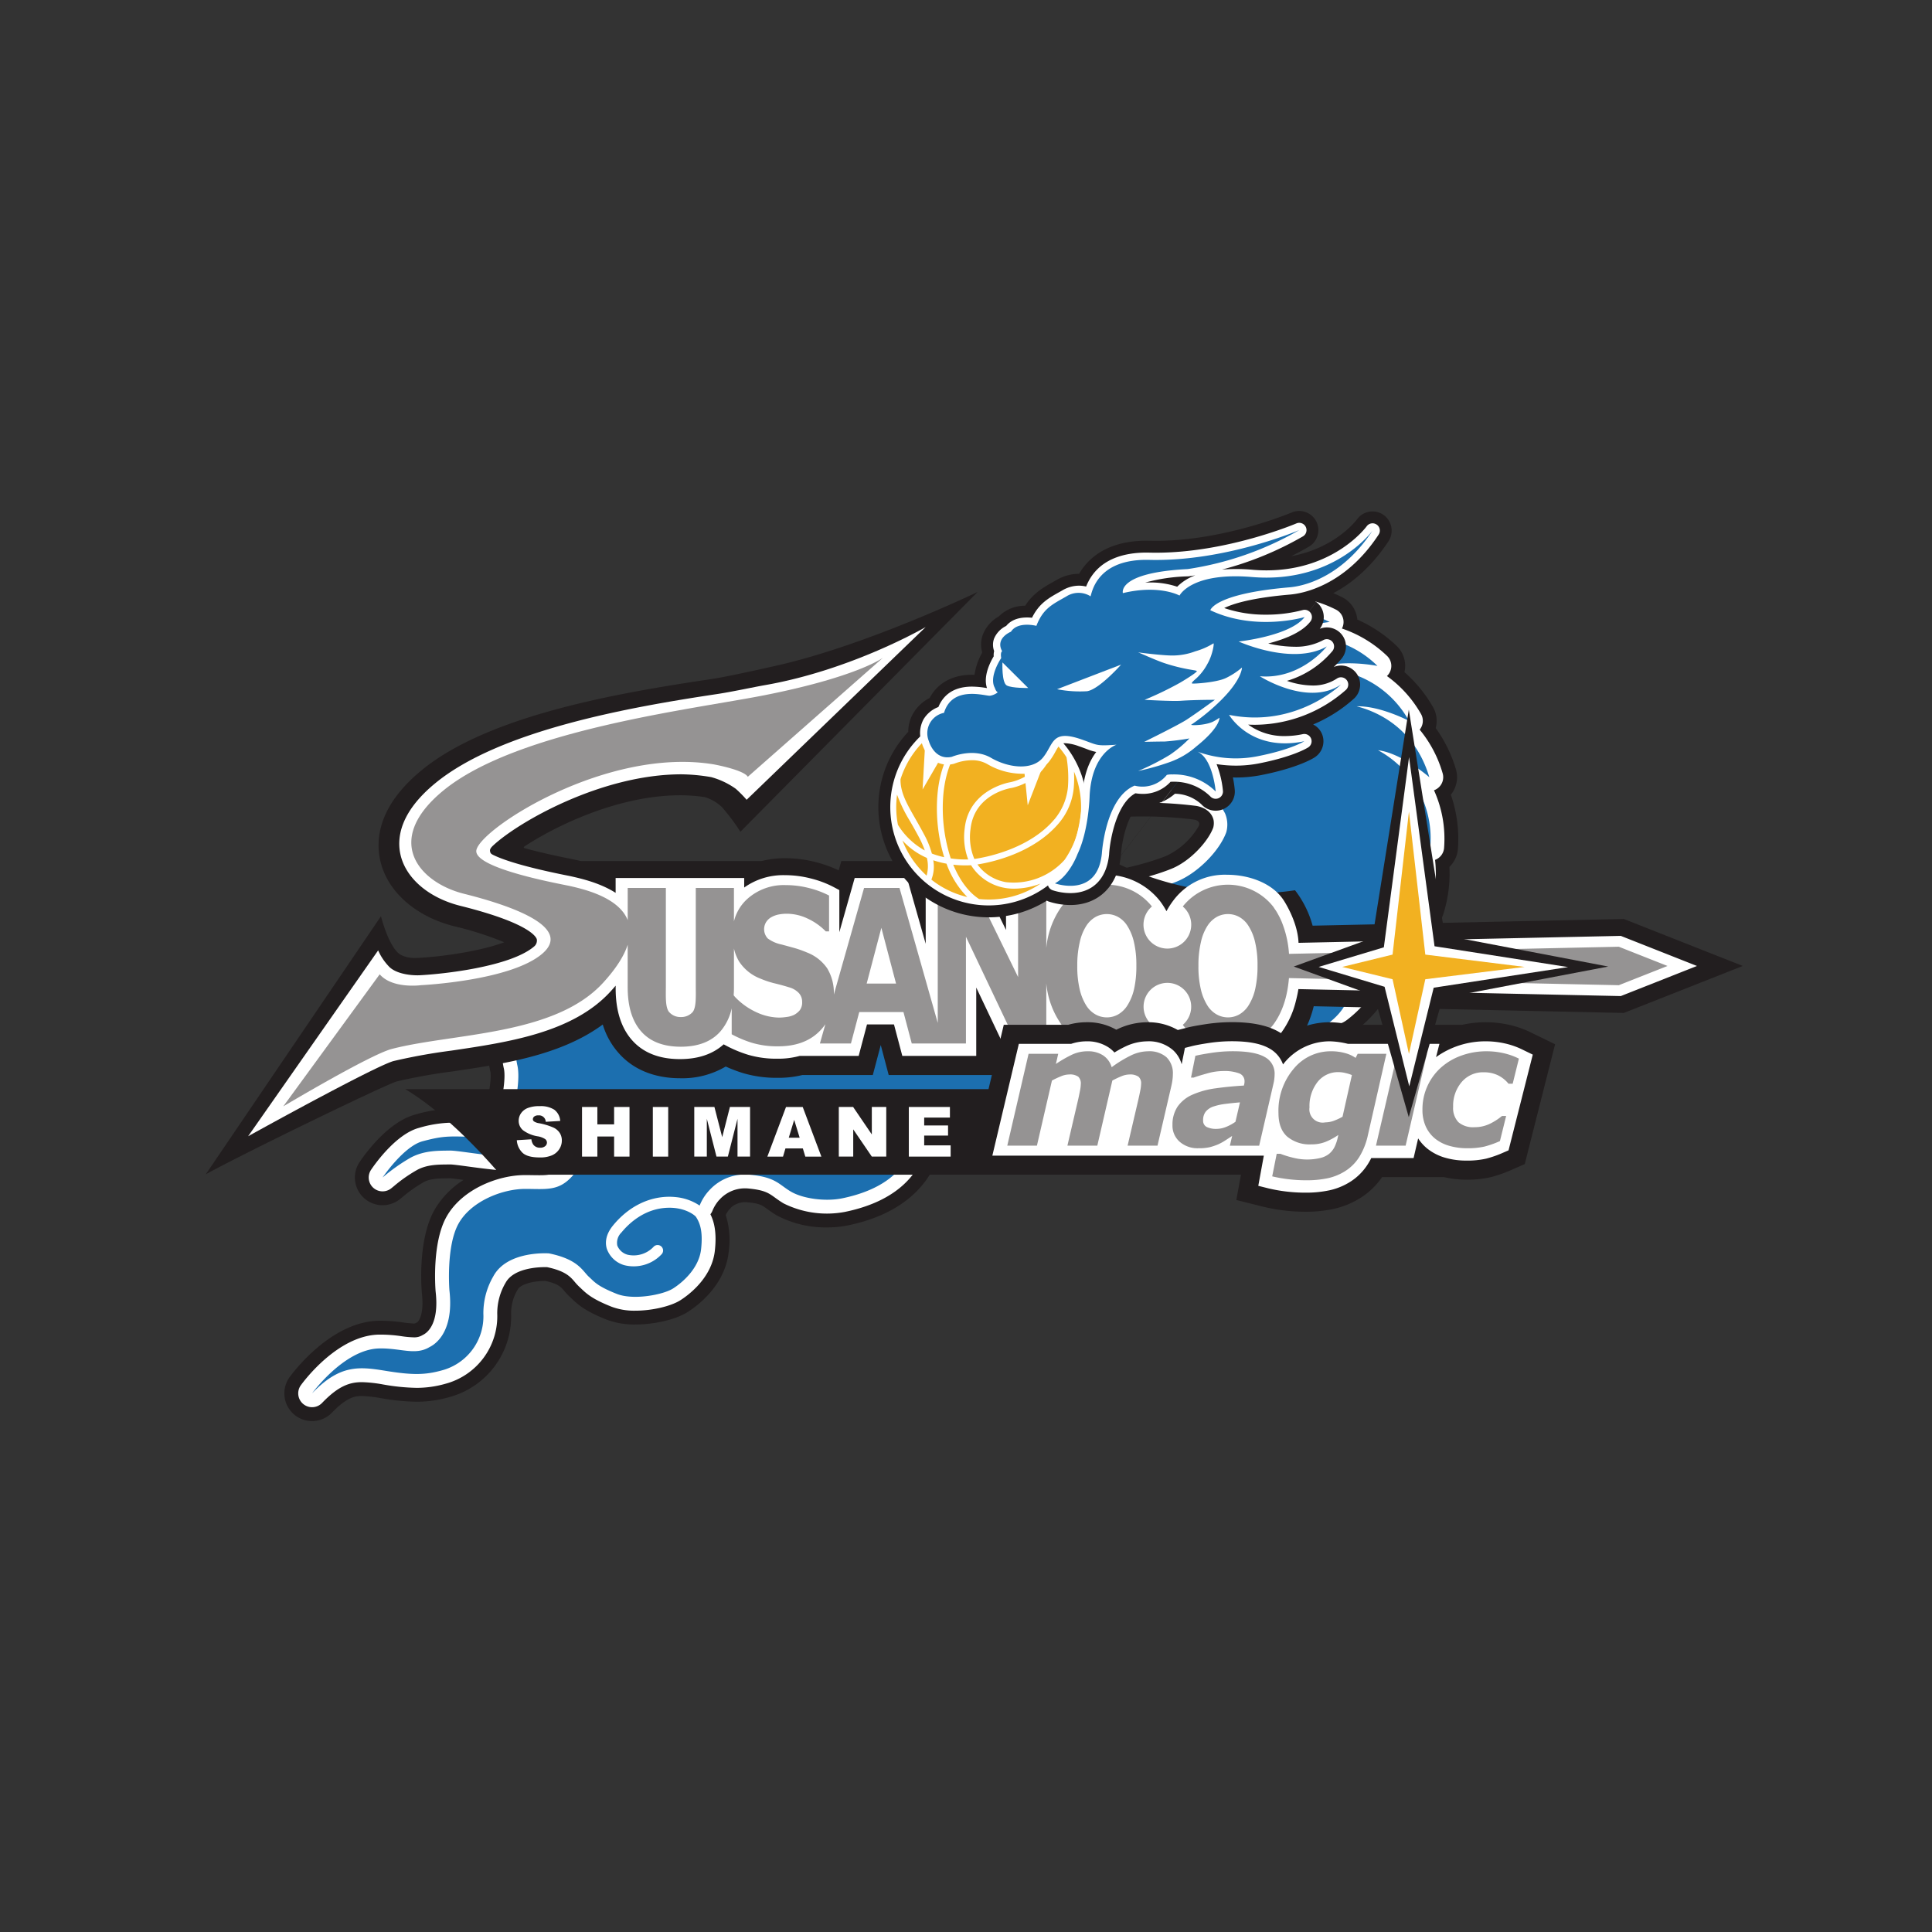
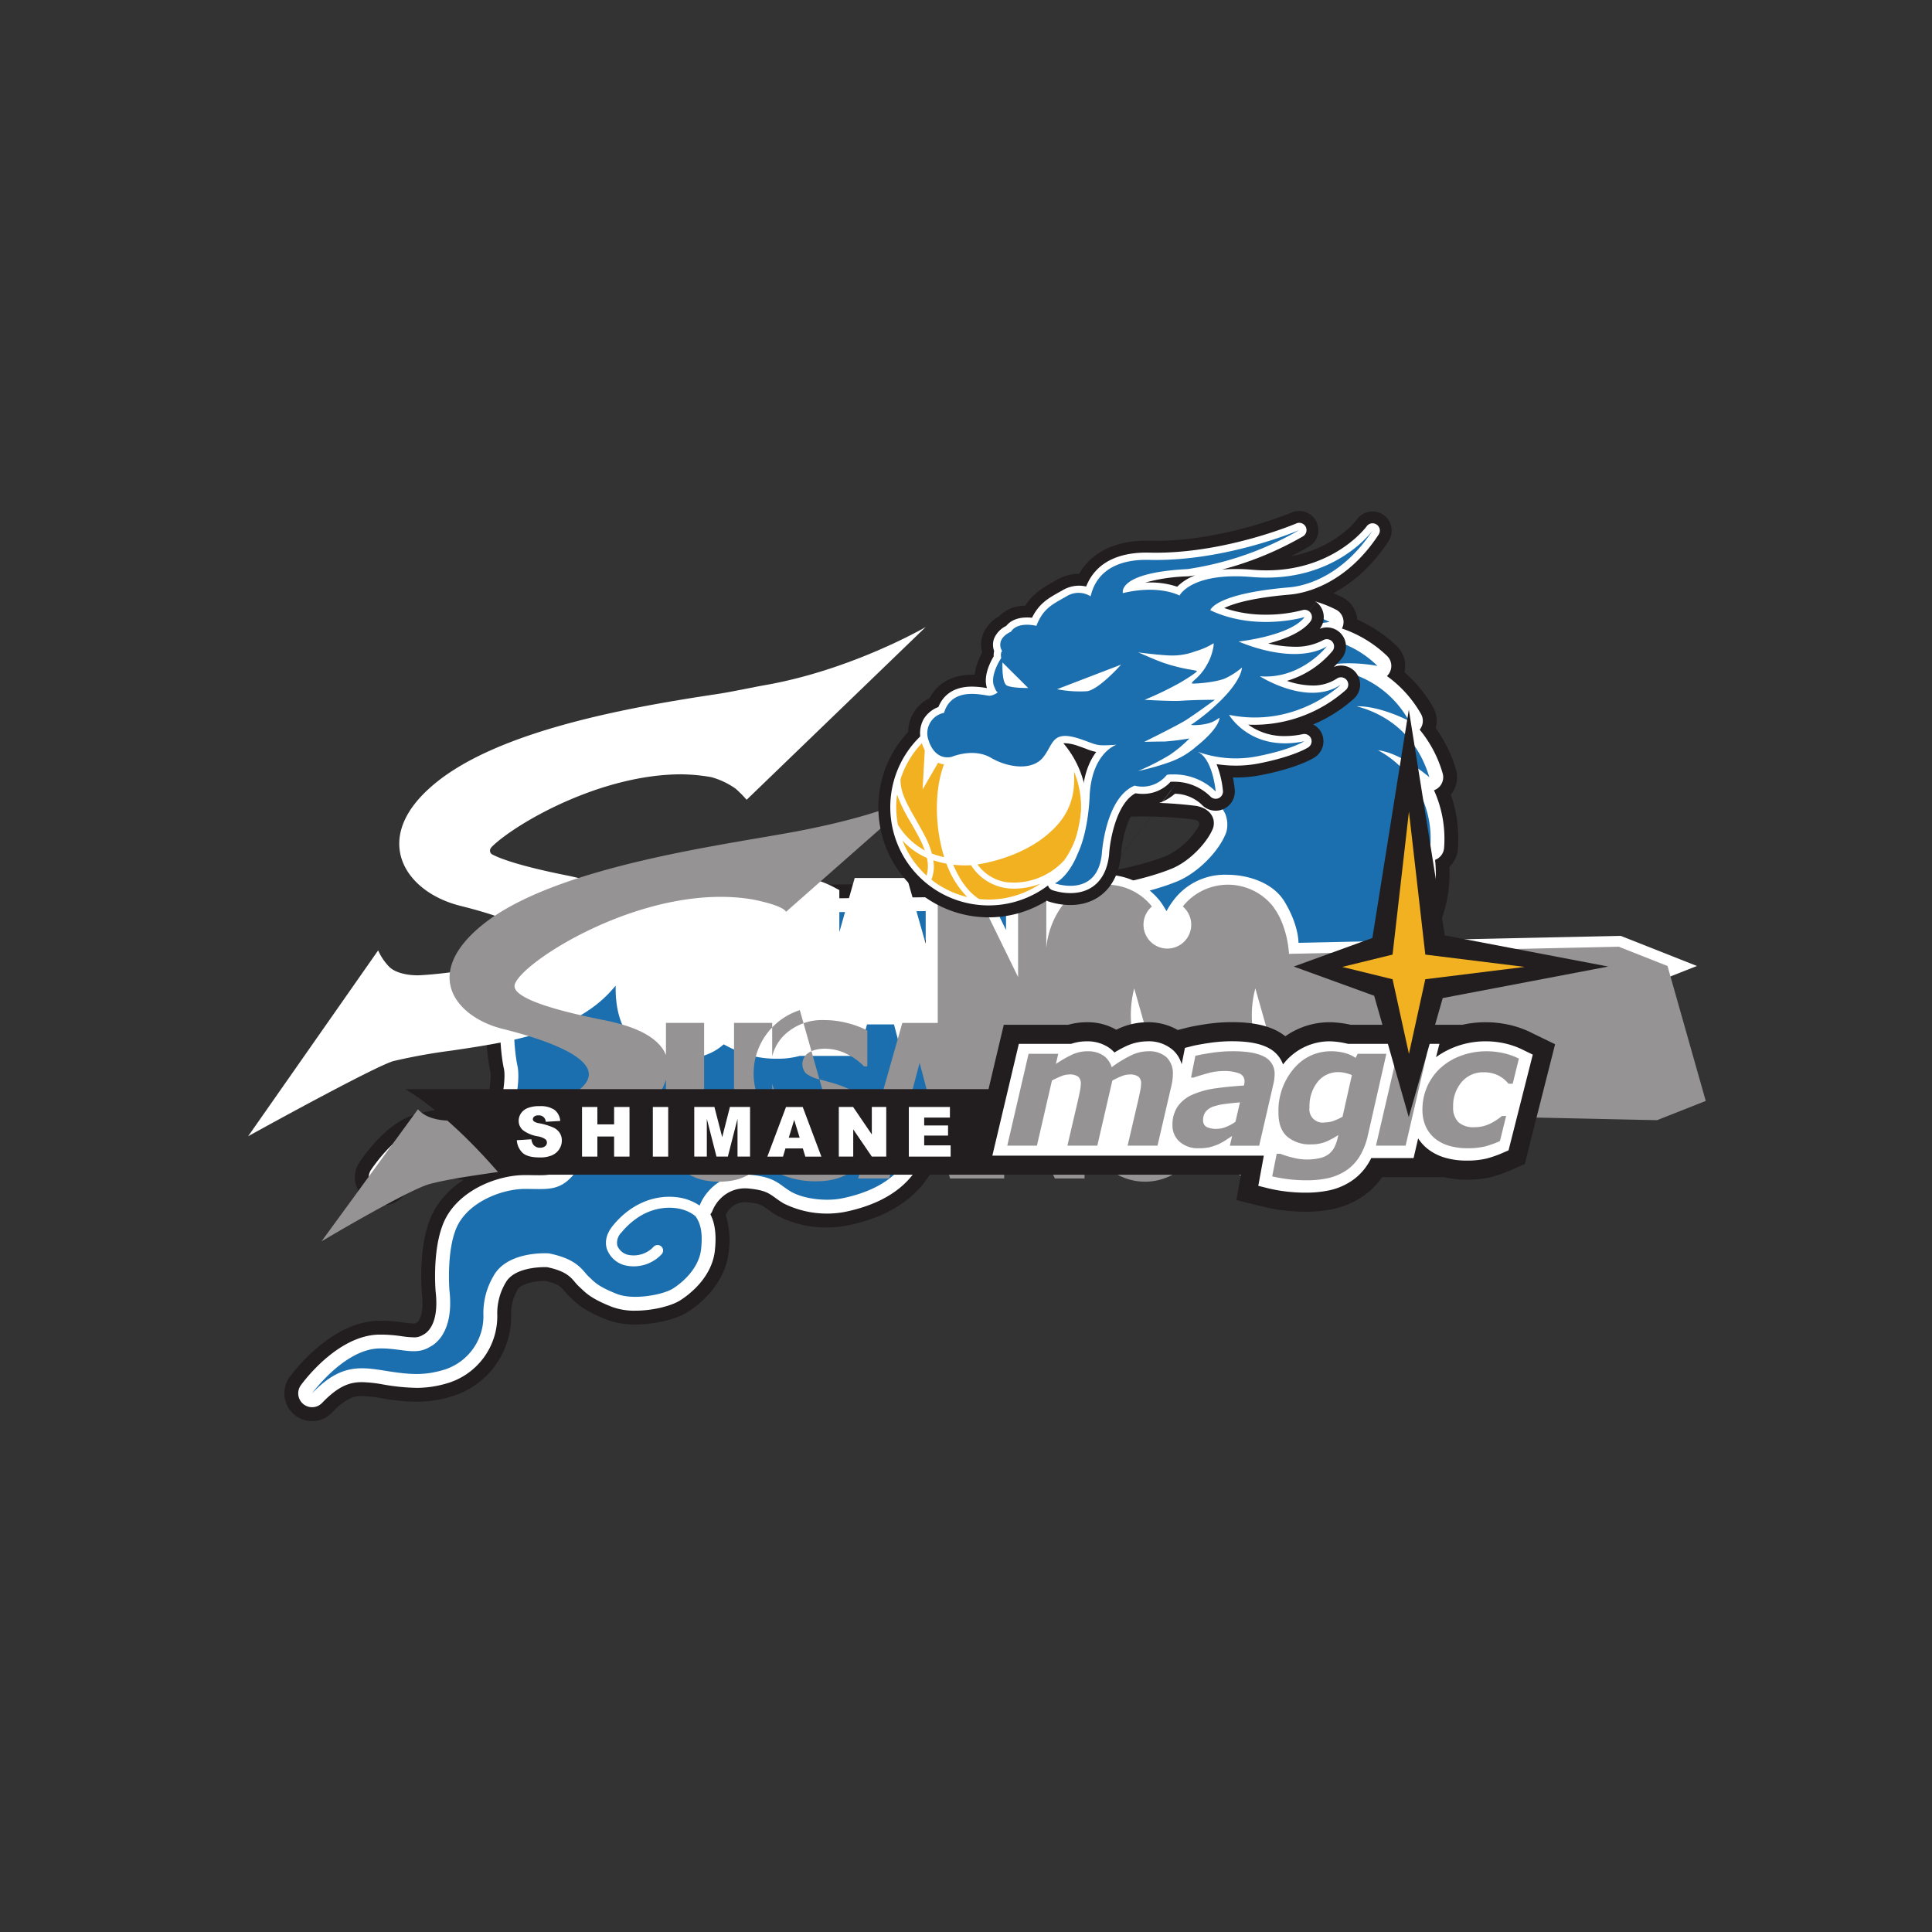
<svg xmlns="http://www.w3.org/2000/svg" width="500" height="500" viewBox="0 0 500 500">
  <rect x="0" y="0" width="500" height="500" fill="#333333" stroke="none" />
  <defs>
    <clipPath id="clip-shimane_susanoo_magic">
      <rect width="500" height="500" />
    </clipPath>
  </defs>
  <g id="shimane_susanoo_magic" clip-path="url(#clip-shimane_susanoo_magic)">
    <g id="_2021-22シーズン" data-name="2021-22シーズン" transform="translate(-4296.063 -992.414)">
      <g id="グループ_384" data-name="グループ 384">
        <path id="パス_3112" data-name="パス 3112" d="M4640.991,1219.786l-142.432,1.683a7.214,7.214,0,0,0-2.688.556l-15.711,6.588c-11.225,1.281-20.488-5.7-27.582-2.688-.344-.01-.684-.011-1.019-.011-12.162,0-19,5.263-22.593,9.679-10.14,12.461-6.528,31.64-6.082,33.787l.08.34c.39,1.707-.557,7.2-1.263,8.93-.226.258-1.141.825-3.133.825-.134,0-.272,0-.414-.006-1.709-.064-3.1-.1-4.333-.1a35.19,35.19,0,0,0-10.2,1.466c-6.975,1.838-12.849,9.885-14.484,12.308a7.171,7.171,0,0,0,10.417,9.616c.2-.16.427-.343.682-.553a35.853,35.853,0,0,1,5.484-3.856c1.7-.929,3.828-.954,5.886-.977.322,0,.631-.01.873-.014.5,0,2.123.218,3.572.414a22.573,22.573,0,0,0-7.607,7.877c-4.093,7.387-3.4,19-3.215,21.248l.02.24c.585,5.111-.675,7.13-1.232,7.489-.235.122-.4.217-.5.277a1.874,1.874,0,0,1-.423.03,23.849,23.849,0,0,1-2.6-.254,39.812,39.812,0,0,0-6.64-.448c-12.158.375-21.766,13.111-22.821,14.563a7.17,7.17,0,0,0,10.974,9.182c4.1-4.272,6.288-4.272,7.735-4.272a32.337,32.337,0,0,1,4.84.539,56.873,56.873,0,0,0,9.3.934,30.488,30.488,0,0,0,8.407-1.18,21.623,21.623,0,0,0,16.047-21.725,11.949,11.949,0,0,1,1.472-5.716,4.675,4.675,0,0,0,.252-.431c.669-1.252,3.685-2.2,7.009-2.2l.182,0c3.262.727,3.956,1.539,4.827,2.551a17.313,17.313,0,0,0,1.648,1.743l.37.345c1.69,1.627,3.647,3.263,8.943,5.36a20.306,20.306,0,0,0,7.473,1.269c4.163,0,9.947-.993,13.5-3.221,2.248-1.416,9.658-6.711,10.626-15.5a21.609,21.609,0,0,0-.756-9.611,6.723,6.723,0,0,1,.824-1.337,3.262,3.262,0,0,0,.559-.615,5.5,5.5,0,0,1,3.621-1.376,5.748,5.748,0,0,1,.6.031c3.14.3,3.667.686,5.073,1.7.653.471,1.464,1.059,2.5,1.672a26.837,26.837,0,0,0,13.084,3.127,26.529,26.529,0,0,0,5.346-.516c13.715-2.822,20.224-9.922,22.879-16.46a57.073,57.073,0,0,0,7.07.431,71.849,71.849,0,0,0,22.908-3.951c.379,0,.758.011,1.134.011a59.651,59.651,0,0,0,28.272-7.5l.321-.176a51.786,51.786,0,0,0,7.574-5.019,7.157,7.157,0,0,0,2.483-3.991,83.659,83.659,0,0,0,10.382-5.892c11.527-7.381,16.011-22.43,17.93-28.857.044-.148.092-.307.136-.468l.8-.577c1.007-.731,2.25-1.627,3.624-2.678v-14.644" fill="#221e1f" />
        <path id="パス_3113" data-name="パス 3113" d="M4640.991,1223.371l-142.388,1.682a3.635,3.635,0,0,0-1.347.278l-16.184,6.788c-11.5,1.277-20.849-5.67-27.806-2.583-.579-.025-1.151-.041-1.707-.041-8.633,0-15.3,2.814-19.809,8.36-9.254,11.368-5.518,30.008-5.356,30.793l.04.178c.688,2.632-.609,9.407-1.5,11.371-.617,1.383-2.82,3.012-6.918,2.856-1.67-.063-3.025-.1-4.2-.1a31.45,31.45,0,0,0-9.288,1.348c-5.914,1.558-11.388,9.308-12.425,10.844a3.585,3.585,0,0,0,5.208,4.808c.19-.151.407-.329.65-.526A38.464,38.464,0,0,1,4404,1295.2c2.484-1.36,5.3-1.393,7.558-1.418l.924-.014c.739,0,2.571.248,4.512.509,2.245.305,5.039.683,8.212.987.529.05,1.057.078,1.572.078,7,0,10.909-4.548,12.576-6.49l.207-.24a12.263,12.263,0,0,1,4.53-2.925c1.71,3.264-1.4,7.316-2.417,8.507-1.748,2.038-2.984,2.362-6.062,2.362-.518,0-1.057-.009-1.626-.017-.617-.009-1.269-.022-1.99-.022-7.153,0-16.466,3.733-20.418,10.866-3.67,6.626-2.882,17.955-2.78,19.224l.012.122c.947,8.3-2.176,10.579-3.159,11.084l-.293.16a4.063,4.063,0,0,1-2.264.542,25.083,25.083,0,0,1-3.065-.284,36.7,36.7,0,0,0-6.066-.418c-10.455.321-19.083,11.782-20.032,13.091a3.584,3.584,0,0,0,5.486,4.588c4.282-4.465,7.224-5.377,10.323-5.377a34.738,34.738,0,0,1,5.418.589,53.951,53.951,0,0,0,8.719.884,27.146,27.146,0,0,0,7.453-1.052,18.085,18.085,0,0,0,13.418-18.175,15.547,15.547,0,0,1,2.007-7.7l.138-.235c2.035-3.789,8.3-4.08,10.171-4.08.263,0,.471,0,.609.011,4.728,1,6,2.485,7.123,3.8a14.474,14.474,0,0,0,1.317,1.4c.162.143.309.288.46.433,1.481,1.422,3.087,2.752,7.783,4.611a16.757,16.757,0,0,0,6.151,1.018c4.249,0,9.121-1.126,11.589-2.674,1.9-1.2,8.18-5.661,8.972-12.859.523-4.752-.191-7.5-1.154-9.426a3.526,3.526,0,0,0,.507-.847,9.74,9.74,0,0,1,1.747-2.833,1.98,1.98,0,0,0,.3-.313,8.9,8.9,0,0,1,6.414-2.712c.309,0,.626.019.941.049,4.106.4,5.192,1.182,6.827,2.365.625.452,1.335.965,2.225,1.494a25.11,25.11,0,0,0,15.878,2.184c15.271-3.143,19.755-11.573,21.037-16.971a52.474,52.474,0,0,0,9.637.865,67.5,67.5,0,0,0,22.333-3.97c.569.021,1.141.03,1.706.03a56.069,56.069,0,0,0,26.607-7.085l.207-.11a49.93,49.93,0,0,0,7.1-4.693,3.636,3.636,0,0,0,1.263-3.653c3.084-1.145,6.489-2.988,11.921-6.466,10.406-6.661,14.628-20.815,16.428-26.858.171-.574.358-1.2.495-1.622.431-.332,1.136-.843,1.779-1.309,1.494-1.078,3.513-2.54,5.726-4.327v-6.5" fill="#fff" />
        <path id="パス_3114" data-name="パス 3114" d="M4640.991,1226.957l-142.348,1.682-16.664-2.169c-10.557,1.14-20.542,3.2-28.023,6.691-31.674-1.965-24.049,34.761-24.049,34.761.966,3.711-.6,11.315-1.694,13.738s-4.314,5.2-10.324,4.975-7.533-.167-12.442,1.132-10.367,9.38-10.367,9.38a47.159,47.159,0,0,1,7.2-5.1c3.658-1.991,7.526-1.808,10.088-1.865,1.847-.037,6.751.894,13.182,1.513s9.839-3.75,11.309-5.442c1.18-1.351,7.618-6.673,10.078-2.794s1.078,8.836-2.544,13.068-6.832,3.587-12.372,3.575c-5.922-.008-14.067,3.169-17.308,9.019-3.253,5.869-2.344,17.2-2.344,17.2,1.369,11.967-4.81,14.515-5.168,14.728-3.741,2.244-7.537.176-13.13.348-9,.279-17.244,11.614-17.244,11.614,7.124-7.431,12.055-6.965,18.906-5.848,6.921,1.131,10.233,1.131,14.641-.083a14.465,14.465,0,0,0,10.786-14.626,18.959,18.959,0,0,1,2.574-9.725c3.62-6.748,14.4-5.94,14.4-5.94,7.674,1.557,8.683,4.573,10.377,6.1,1.31,1.174,1.988,2.326,7.166,4.378,4.342,1.72,12.009.212,14.513-1.358s6.77-5.251,7.314-10.214c.527-4.763-.365-6.827-1.266-8.266l-.161-.213c-.106-.115-2.412-2.32-7.033-2.237-6.1.109-10.223,4.049-12.143,6.391a3.739,3.739,0,0,0-1.085,3.385,3.983,3.983,0,0,0,2.638,2.373,7.081,7.081,0,0,0,6.731-2.019,1.419,1.419,0,0,1,2.134,1.872,9.917,9.917,0,0,1-9.719,2.852,6.767,6.767,0,0,1-4.5-4.264c-.4-1.354-.447-3.486,1.609-6,3.847-4.7,8.919-7.333,14.285-7.431a16.672,16.672,0,0,1,2.1.1,13.335,13.335,0,0,1,6.031,2.177,12.646,12.646,0,0,1,2.612-4.068,12.511,12.511,0,0,1,10.438-3.914c6.663.649,7.381,2.472,10.534,4.347s9.017,2.642,13.331,1.756c20.156-4.152,18.657-17.866,18.657-17.866,17.091,4.85,34.475-2.311,34.475-2.311a52,52,0,0,0,27.292-6.645v0a45.971,45.971,0,0,0,6.662-4.388c-1.437.136-3.443-.854-5.706-2.368,6.587-1.079,9.11-1.511,19.218-7.981,11.662-7.469,14.865-26.32,15.862-27.593.671-.856,5.392-3.748,10.5-8.174v1.751" fill="#1c6faf" />
        <path id="パス_3115" data-name="パス 3115" d="M4671.536,1198.087a7.183,7.183,0,0,0,1.308-6.6,35.545,35.545,0,0,0-5.221-10.656,7.158,7.158,0,0,0-.735-5.486,35.419,35.419,0,0,0-7.354-8.982,7.171,7.171,0,0,0-2.072-6.84,35.666,35.666,0,0,0-10.13-6.768,7.18,7.18,0,0,0-3.982-5.814,35.015,35.015,0,0,0-14.136-3.7,7.156,7.156,0,0,0-4.768-2.721,36.417,36.417,0,0,0-10.349.13,7.162,7.162,0,0,0-4.676-1.352c-11.407.737-18.718,5.956-23.147,10.89a102.163,102.163,0,0,0-26.337,11.731,136.634,136.634,0,0,0-20.82,15.647,7.167,7.167,0,0,0,.088,10.511l20.869,19.061.323.366a7.17,7.17,0,0,0,10.092.318c2.134-1.986,8.845-4.108,21.276-4.108a107.857,107.857,0,0,1,13.178.784c1.046.158,1.787.663,1.383,1.645a19.1,19.1,0,0,1-8.4,7.762c-4.9,2-16.824,5.374-30.436,5.374a69.176,69.176,0,0,1-9.91-.683,7.168,7.168,0,0,0-5.962,1.888l-18.819,17.807a7.18,7.18,0,0,0,.419,10.785l35.32,28.589a7.157,7.157,0,0,0,4.509,1.6c.234,0,.466-.014.7-.036l34.333-3.373,4.1.142a7.178,7.178,0,0,0,5.231-2.013,7.083,7.083,0,0,0,1.783-2.781,33.738,33.738,0,0,0,6.485-2.417,7.161,7.161,0,0,0,6.684.209,34.565,34.565,0,0,0,11.29-8.575,7.13,7.13,0,0,0,3.617-1.542,34.448,34.448,0,0,0,9.261-11.246,7.175,7.175,0,0,0,4.915-3.337,35.473,35.473,0,0,0,4.44-11.023,7.164,7.164,0,0,0,3.733-4.37,35.071,35.071,0,0,0,1.556-12.146,7.161,7.161,0,0,0,2.2-4.742,34.865,34.865,0,0,0-1.837-13.928" fill="#221e1f" />
        <path id="パス_3116" data-name="パス 3116" d="M4667.177,1196.937a3.53,3.53,0,0,0,.737-.365,3.585,3.585,0,0,0,1.5-4.047,31.364,31.364,0,0,0-5.943-11.275,3.588,3.588,0,0,0,.329-4.091,30.973,30.973,0,0,0-8.8-9.785,3.5,3.5,0,0,0,.734-.976,3.585,3.585,0,0,0-.725-4.257,31.4,31.4,0,0,0-11.657-7.067,3.437,3.437,0,0,0,.364-1.053,3.579,3.579,0,0,0-1.945-3.856,31.147,31.147,0,0,0-13.807-3.361c-.312,0-.616.005-.92.014a3.582,3.582,0,0,0-3.043-2.736,34.854,34.854,0,0,0-4.369-.283,30.469,30.469,0,0,0-6.715.733,3.57,3.57,0,0,0-3.259-1.654c-10.836.7-17.532,5.886-21.393,10.5a97.422,97.422,0,0,0-26.448,11.6,133.034,133.034,0,0,0-20.234,15.2,3.587,3.587,0,0,0,.04,5.257l21.092,19.259.293.349a3.582,3.582,0,0,0,5.044.159c3.462-3.222,12.107-5.07,23.718-5.07a110.6,110.6,0,0,1,13.75.831c.585.076,3.915.671,4.612,3.673a4.564,4.564,0,0,1-.073,1.929c-1.282,3.555-5.919,8.689-10.775,10.666-6.889,2.808-19.4,5.638-31.79,5.638a72.521,72.521,0,0,1-10.426-.72,3.587,3.587,0,0,0-2.983.945l-18.815,17.807a3.583,3.583,0,0,0,.212,5.39l35.311,28.591a3.606,3.606,0,0,0,2.258.8l.351-.013,34.572-3.4,4.336.15a3.589,3.589,0,0,0,3.71-3.585v-.586a30.474,30.474,0,0,0,10.148-3.821,3.4,3.4,0,0,0,.391.525,3.586,3.586,0,0,0,4.237.825c5.092-2.482,8.566-5.111,11.1-8.426,1.036.219,2.263-.559,3.123-1.256a30.367,30.367,0,0,0,9.229-12.106l.126.036a3.582,3.582,0,0,0,4.009-1.59,31.287,31.287,0,0,0,4.425-12.027,3.593,3.593,0,0,0,3.385-2.543,31.209,31.209,0,0,0,1.264-12.918,3.582,3.582,0,0,0,2.337-3.143,30.457,30.457,0,0,0-2.614-14.865" fill="#fff" />
        <path id="パス_3117" data-name="パス 3117" d="M4537.731,1243.5l35.318,28.591,34.805-3.418,4.573.157v-4.962a27.358,27.358,0,0,0,6.162-4.246,42.044,42.044,0,0,1-5.451,5.438c12.071-1.432,17.958-8.765,20.631-13.811-.936,5.521-4.548,11.3-4.548,11.3,19.98-6.973,16.753-16.476,15.19-23.1,1.081,5.9,2.819,12.587,2.819,12.587,11.883-9.621,7.046-20.546,6.084-24.865,2.958,5.2,2,13.4,2,13.4,6.859-11.253,3.706-21.079,1.2-25.967,4.1,4.324,6.246,12.221,6.246,12.221,3.95-13.006-2.046-21.894-5.68-25.827,5.095,3.188,9.135,10.588,9.135,10.588a25.912,25.912,0,0,0-13.515-25.012c6.159.748,13.276,6.987,13.276,6.987-3.851-12.826-13.537-17.006-18.808-18.352,6.025-.176,13.53,3.763,13.53,3.763a25.98,25.98,0,0,0-23.63-13.443c5.645-2.741,15.479-.772,15.479-.772a26.058,26.058,0,0,0-26.95-6.085c4.581-4.285,14.589-5.285,14.589-5.285-12.892-6.344-23.069-1.071-27.188,1.808,3.74-4.424,10.55-7.553,10.55-7.553-10.326-1.3-17.3,2.68-21.494,6.52a38.951,38.951,0,0,1,7.832-7.7c-10.111.655-16.156,5.633-19.59,10.111a92.277,92.277,0,0,0-26.61,11.469,129.246,129.246,0,0,0-19.648,14.747l21.616,19.742-.051.048c8.134-7.563,31.72-6.31,40.38-5.17,1.191.159,4.819.979,7.133,5.537a7.414,7.414,0,0,1,.31,4.839c-1.713,4.751-7.3,10.534-12.8,12.771-8.439,3.437-26.926,7.646-44.086,5.145l-18.813,17.807" fill="#1c6faf" />
-         <path id="パス_3118" data-name="パス 3118" d="M4452.059,1257.557a19.557,19.557,0,0,0,4.08,7.35c3.748,4.287,9.265,6.554,15.95,6.554a22.074,22.074,0,0,0,11.791-3.031,37.466,37.466,0,0,0,4.512,1.712,30.416,30.416,0,0,0,8.917,1.21,25.7,25.7,0,0,0,6.419-.727h18.218l2.055-7.76,2.055,7.76h27.4v-1.648l.778,1.648h20.012v-.557a23.144,23.144,0,0,0,8.095,1.394,22.694,22.694,0,0,1,31.356,0,21.335,21.335,0,0,0,17.757-8.7,27.7,27.7,0,0,0,4.6-9.935l79.374,1.718.877.017,30.786-12.161-30.786-12.16-80.539,1.738a26.3,26.3,0,0,0-4.551-9.166,79.424,79.424,0,0,1-48.875-8.4,26.423,26.423,0,0,0-5.976.837H4513.8l-.684,2.408a32.57,32.57,0,0,0-5.922-2.125,31.663,31.663,0,0,0-7.92-1.014,24.686,24.686,0,0,0-6.114.734h-46.78l-1.3-.3v.005l-.4-.091c-.25-.057-.727-.154-1.391-.287-4.963-.993-8.624-1.875-11.313-2.622-.78-.165-.017-.6-.017-.6,8.589-5.593,24.556-13.125,40.078-13.125a41.914,41.914,0,0,1,6.428.474,11,11,0,0,1,4.467,2.618,55.211,55.211,0,0,1,4.751,6.341l61.4-62.064c-.076.055-28.55,13.734-51.832,19.024-2.718.614-12.725,2.869-16.619,3.455-22.809,3.425-57.653,9.026-75.482,23.694-11.115,9.148-11.938,17.762-10.671,23.377,1.8,7.972,9.138,14.479,19.159,16.983a83.736,83.736,0,0,1,12.913,4.135c-6.121,2.316-16.142,3.755-22.6,4.07h-.251a8,8,0,0,1-3.812-.759c-3.132-1.6-5.233-10.05-5.233-10.05l-45.343,66.794c9.21-5.124,46.653-23.319,49.5-24.055a145.569,145.569,0,0,1,14.408-2.579c12.983-1.919,27.4-4.049,38.179-11.659l.658-.48" fill="#221e1f" />
        <path id="パス_3119" data-name="パス 3119" d="M4632.122,1236.419l83.4-1.8,19.713,7.788-19.713,7.791-83.435-1.806c-.132.853-.307,1.677-.5,2.479-.04.156-.075.315-.115.471l-.064.245a22.875,22.875,0,0,1-3.764,8.1,17.787,17.787,0,0,1-28.015,0h-3.338a17.864,17.864,0,0,1-26.777,1.492v4.5h-12.4l-8.4-17.693v17.693H4529.58l-2.155-8.142h-6.985l-2.153,8.142h-14.078l-1.175,0a20.761,20.761,0,0,1-5.794.725,25.808,25.808,0,0,1-7.543-1.008,32.084,32.084,0,0,1-5.869-2.452l-.48-.257c-2.806,2.539-6.611,3.823-11.327,3.823-5.373,0-9.559-1.667-12.438-4.962-2.78-3.176-4.187-7.655-4.187-13.309v-.735c-.414.486-.845.977-1.3,1.475-9.745,10.688-26.457,13.156-41.2,15.332a150.123,150.123,0,0,0-14.927,2.687c-4.278,1.11-32.212,16.427-37.693,19.478l33.65-48.1a14.314,14.314,0,0,0,2.665,4.031c1.546,1.779,4.894,2.415,7.513,2.415.29,0,.469-.006.5-.011,6.179-.3,23.465-2.2,29.638-7.409a2.009,2.009,0,0,0,.759-1.846c-.035-.2-.743-3.951-19.768-8.705-8.195-2.047-14.143-7.13-15.528-13.265-.958-4.257-.177-10.917,8.987-18.461,16.771-13.8,50.662-19.745,72.926-23.087,3.926-.588,9.539-1.818,12.343-2.3,22.515-3.915,41.587-14.99,41.67-15.049l-46.341,44.706a30.889,30.889,0,0,0-2.81-2.843,20.167,20.167,0,0,0-6.349-3.018,48.279,48.279,0,0,0-7.7-.728c-20.859,0-42.377,12.467-48.736,18.421,0,0-.872.731-.822,1.313s.178.817.839,1.138c2.349,1.16,7.551,2.995,19,5.289.6.12,1.039.207,1.265.262,2.42.545,7.348,1.66,11.41,4.251v-3.838h33.272v2.465a17.394,17.394,0,0,1,10.541-3.2,26.935,26.935,0,0,1,6.751.865,26.458,26.458,0,0,1,5.8,2.181l1.531.814v10.894l3.974-14.023H4530.8l4.832,17.027v-17.027h14.218l6.57,13.454v-13.454h13.087v4.476a17.888,17.888,0,0,1,26.749,1.474,20.252,20.252,0,0,1,1.69,2.644,20.891,20.891,0,0,1,1.679-2.64,16.617,16.617,0,0,1,14-6.791c5.881,0,11.879,2.29,14.676,6.645,0,0,3.63,5.443,3.82,10.979" fill="#fff" />
-         <path id="パス_3120" data-name="パス 3120" d="M4727.611,1242.405l-12.6-4.978-85.355,1.847a26.649,26.649,0,0,0-1.907-8.34l-.014-.039c-.19-.439-.387-.871-.6-1.283l-.184-.345c-.182-.338-.371-.676-.57-1-.163-.254-.331-.5-.5-.742-.119-.167-.221-.351-.348-.512a14.923,14.923,0,0,0-23.367,0,6.177,6.177,0,1,1-7.984,0,14.922,14.922,0,0,0-23.366,0,21.944,21.944,0,0,0-3.971,10.743v-15.543h-7.3v23.06l-11.27-23.06h-9.523v34.93l-9.9-34.93h-9.169l-7.826,27.6a12.215,12.215,0,0,0-1.7-6.771,11.23,11.23,0,0,0-5.24-4.123,28.141,28.141,0,0,0-3.372-1.194q-1.564-.43-3.267-.889a8.976,8.976,0,0,1-3.528-1.557,3.511,3.511,0,0,1-.352-4.322,3.741,3.741,0,0,1,1.39-1.231,6.384,6.384,0,0,1,1.9-.662,11.056,11.056,0,0,1,1.98-.176,12.593,12.593,0,0,1,5.529,1.309,15.858,15.858,0,0,1,4.578,3.259h.851v-9.275a23.759,23.759,0,0,0-5.159-1.932,24.014,24.014,0,0,0-6.027-.769,14.123,14.123,0,0,0-9.95,3.557,11.546,11.546,0,0,0-3.485,5.825v-8.652h-9.874v25.118c0,2.9.164,5.63-.759,6.946a3.935,3.935,0,0,1-3.122,1.348,3.875,3.875,0,0,1-3.135-1.428c-.9-1.372-.727-4.074-.727-6.866v-25.118h-9.875v8.337c-2.33-5.908-11.3-8-14.935-8.827-2.2-.5-25.371-4.6-24.212-9.37,1.408-5.8,34-26.713,61.5-22.1,0,0,7.693,1.407,8.73,3.2l34.978-30.813s-6.589,4.952-30.778,9.723c-18.2,3.592-63.92,8.948-83.037,24.679-15.658,12.888-6.264,23.777,5.4,26.691,11.735,2.935,28.457,8.566,20.174,15.562s-31.329,8.088-31.329,8.088-7.34,1.027-10.677-2.813l-24.954,34.177s22.516-13.417,28.088-14.862c15.969-4.14,42.172-3.4,54.722-17.168,3.478-3.817,5.443-7.054,6.324-9.8v11.013q0,7.428,3.477,11.4t10.26,3.978q6.786,0,10.271-3.978a13.525,13.525,0,0,0,2.91-5.963v6.72a29.043,29.043,0,0,0,5.342,2.235,22.908,22.908,0,0,0,6.695.88q6.642,0,10.509-3.719a12.478,12.478,0,0,0,1.7-2.005l-1.417,4.993h8.031l2.153-8.138h11.438l2.15,8.138h14.023v-27.632l13.114,27.632h7.679v-15.551a22.032,22.032,0,0,0,3.971,10.723,14.9,14.9,0,0,0,23.385,0,6.161,6.161,0,1,1,7.965,0,14.9,14.9,0,0,0,23.389,0c2.333-3.124,3.689-7.172,4.091-12.1l85.368,1.845,12.6-4.977m-224.552,11.439a4.849,4.849,0,0,1-1.5,1.217,6.117,6.117,0,0,1-1.93.542,14.423,14.423,0,0,1-1.91.159,14.277,14.277,0,0,1-5.881-1.378,17.825,17.825,0,0,1-5.532-3.945l-.371-.441q.072-1.013.073-2.1v-10.018a11.388,11.388,0,0,0,1.326,3.355,11.523,11.523,0,0,0,5.614,4.477,23.259,23.259,0,0,0,3.642,1.2q1.941.469,3.683,1.015a5.482,5.482,0,0,1,2.521,1.472,3.315,3.315,0,0,1,.862,2.284A3.383,3.383,0,0,1,4503.059,1253.844Zm17.3-6.891,3.8-14.424,3.8,14.424Zm69.237,1.257a13.54,13.54,0,0,1-1.723,4.336,6.892,6.892,0,0,1-2.429,2.393,5.926,5.926,0,0,1-2.925.773,6.029,6.029,0,0,1-2.927-.759,6.84,6.84,0,0,1-2.427-2.353,13.537,13.537,0,0,1-1.67-4.119,25.462,25.462,0,0,1-.635-6.126,26.017,26.017,0,0,1,.657-6.179,12.8,12.8,0,0,1,1.691-4.177,7.032,7.032,0,0,1,2.458-2.322,6.056,6.056,0,0,1,5.726.027,6.679,6.679,0,0,1,2.439,2.351,13.458,13.458,0,0,1,1.681,4.109,25.587,25.587,0,0,1,.64,6.163A27.326,27.326,0,0,1,4589.6,1248.21Zm31.35,0a13.548,13.548,0,0,1-1.719,4.336,6.876,6.876,0,0,1-2.429,2.393,5.926,5.926,0,0,1-2.925.773,6.024,6.024,0,0,1-2.928-.759,6.775,6.775,0,0,1-2.426-2.353,13.586,13.586,0,0,1-1.67-4.119,25.48,25.48,0,0,1-.631-6.126,25.933,25.933,0,0,1,.652-6.179,12.724,12.724,0,0,1,1.694-4.177,7,7,0,0,1,2.455-2.322,6.056,6.056,0,0,1,5.726.027,6.682,6.682,0,0,1,2.437,2.351,13.373,13.373,0,0,1,1.683,4.109,25.489,25.489,0,0,1,.645,6.163A27.069,27.069,0,0,1,4620.945,1248.21Z" fill="#959393" />
+         <path id="パス_3120" data-name="パス 3120" d="M4727.611,1242.405l-12.6-4.978-85.355,1.847a26.649,26.649,0,0,0-1.907-8.34l-.014-.039c-.19-.439-.387-.871-.6-1.283l-.184-.345c-.182-.338-.371-.676-.57-1-.163-.254-.331-.5-.5-.742-.119-.167-.221-.351-.348-.512a14.923,14.923,0,0,0-23.367,0,6.177,6.177,0,1,1-7.984,0,14.922,14.922,0,0,0-23.366,0,21.944,21.944,0,0,0-3.971,10.743v-15.543h-7.3v23.06l-11.27-23.06h-9.523v34.93h-9.169l-7.826,27.6a12.215,12.215,0,0,0-1.7-6.771,11.23,11.23,0,0,0-5.24-4.123,28.141,28.141,0,0,0-3.372-1.194q-1.564-.43-3.267-.889a8.976,8.976,0,0,1-3.528-1.557,3.511,3.511,0,0,1-.352-4.322,3.741,3.741,0,0,1,1.39-1.231,6.384,6.384,0,0,1,1.9-.662,11.056,11.056,0,0,1,1.98-.176,12.593,12.593,0,0,1,5.529,1.309,15.858,15.858,0,0,1,4.578,3.259h.851v-9.275a23.759,23.759,0,0,0-5.159-1.932,24.014,24.014,0,0,0-6.027-.769,14.123,14.123,0,0,0-9.95,3.557,11.546,11.546,0,0,0-3.485,5.825v-8.652h-9.874v25.118c0,2.9.164,5.63-.759,6.946a3.935,3.935,0,0,1-3.122,1.348,3.875,3.875,0,0,1-3.135-1.428c-.9-1.372-.727-4.074-.727-6.866v-25.118h-9.875v8.337c-2.33-5.908-11.3-8-14.935-8.827-2.2-.5-25.371-4.6-24.212-9.37,1.408-5.8,34-26.713,61.5-22.1,0,0,7.693,1.407,8.73,3.2l34.978-30.813s-6.589,4.952-30.778,9.723c-18.2,3.592-63.92,8.948-83.037,24.679-15.658,12.888-6.264,23.777,5.4,26.691,11.735,2.935,28.457,8.566,20.174,15.562s-31.329,8.088-31.329,8.088-7.34,1.027-10.677-2.813l-24.954,34.177s22.516-13.417,28.088-14.862c15.969-4.14,42.172-3.4,54.722-17.168,3.478-3.817,5.443-7.054,6.324-9.8v11.013q0,7.428,3.477,11.4t10.26,3.978q6.786,0,10.271-3.978a13.525,13.525,0,0,0,2.91-5.963v6.72a29.043,29.043,0,0,0,5.342,2.235,22.908,22.908,0,0,0,6.695.88q6.642,0,10.509-3.719a12.478,12.478,0,0,0,1.7-2.005l-1.417,4.993h8.031l2.153-8.138h11.438l2.15,8.138h14.023v-27.632l13.114,27.632h7.679v-15.551a22.032,22.032,0,0,0,3.971,10.723,14.9,14.9,0,0,0,23.385,0,6.161,6.161,0,1,1,7.965,0,14.9,14.9,0,0,0,23.389,0c2.333-3.124,3.689-7.172,4.091-12.1l85.368,1.845,12.6-4.977m-224.552,11.439a4.849,4.849,0,0,1-1.5,1.217,6.117,6.117,0,0,1-1.93.542,14.423,14.423,0,0,1-1.91.159,14.277,14.277,0,0,1-5.881-1.378,17.825,17.825,0,0,1-5.532-3.945l-.371-.441q.072-1.013.073-2.1v-10.018a11.388,11.388,0,0,0,1.326,3.355,11.523,11.523,0,0,0,5.614,4.477,23.259,23.259,0,0,0,3.642,1.2q1.941.469,3.683,1.015a5.482,5.482,0,0,1,2.521,1.472,3.315,3.315,0,0,1,.862,2.284A3.383,3.383,0,0,1,4503.059,1253.844Zm17.3-6.891,3.8-14.424,3.8,14.424Zm69.237,1.257a13.54,13.54,0,0,1-1.723,4.336,6.892,6.892,0,0,1-2.429,2.393,5.926,5.926,0,0,1-2.925.773,6.029,6.029,0,0,1-2.927-.759,6.84,6.84,0,0,1-2.427-2.353,13.537,13.537,0,0,1-1.67-4.119,25.462,25.462,0,0,1-.635-6.126,26.017,26.017,0,0,1,.657-6.179,12.8,12.8,0,0,1,1.691-4.177,7.032,7.032,0,0,1,2.458-2.322,6.056,6.056,0,0,1,5.726.027,6.679,6.679,0,0,1,2.439,2.351,13.458,13.458,0,0,1,1.681,4.109,25.587,25.587,0,0,1,.64,6.163A27.326,27.326,0,0,1,4589.6,1248.21Zm31.35,0a13.548,13.548,0,0,1-1.719,4.336,6.876,6.876,0,0,1-2.429,2.393,5.926,5.926,0,0,1-2.925.773,6.024,6.024,0,0,1-2.928-.759,6.775,6.775,0,0,1-2.426-2.353,13.586,13.586,0,0,1-1.67-4.119,25.48,25.48,0,0,1-.631-6.126,25.933,25.933,0,0,1,.652-6.179,12.724,12.724,0,0,1,1.694-4.177,7,7,0,0,1,2.455-2.322,6.056,6.056,0,0,1,5.726.027,6.682,6.682,0,0,1,2.437,2.351,13.373,13.373,0,0,1,1.683,4.109,25.489,25.489,0,0,1,.645,6.163A27.069,27.069,0,0,1,4620.945,1248.21Z" fill="#959393" />
        <path id="パス_3121" data-name="パス 3121" d="M4630.351,1125.046c-.173.073-17.375,7.333-35.143,7.334l-2.482-.031c-8.135,0-14.2,3.029-17.377,8.564l-.064,0a11.529,11.529,0,0,0-5.76,1.587l-.868.493c-2.551,1.433-5.17,2.92-7.278,6.182a9.541,9.541,0,0,0-6.863,2.8,9.225,9.225,0,0,0-4.1,4.7,7.634,7.634,0,0,0-.452,2.579,7.942,7.942,0,0,0,.268,1.911l-.028.24a16.546,16.546,0,0,0-1.944,5.661c-.217-.007-.425-.021-.65-.021-5.063,0-8.9,2.139-10.972,6.024a10.224,10.224,0,0,0-4.222,3.935,9.632,9.632,0,0,0-1.3,4.809,28.383,28.383,0,0,0-7.224,14.13,28.979,28.979,0,0,0-.514,5.415,28.536,28.536,0,0,0,23.173,27.95,28.927,28.927,0,0,0,5.384.511,28.2,28.2,0,0,0,15.048-4.322,4.376,4.376,0,0,0,.428.214,18.373,18.373,0,0,0,5.652.921c7.277,0,12.279-4.889,13.077-12.76l.028-.277c.248-4.046,1.888-10.562,4.629-12.723.326.023.642.084.973.084a12.668,12.668,0,0,0,8.357-3.12,10.306,10.306,0,0,1,6.873,2.752,4.959,4.959,0,0,0,8.639-3.319l-.019-.417a28.645,28.645,0,0,0-.485-3.244c.256.006.513.029.767.029a34.174,34.174,0,0,0,6.618-.642c9.418-1.857,13.385-4.314,13.8-4.588a4.972,4.972,0,0,0,2.25-4.159,4.845,4.845,0,0,0-2.669-4.34,37.547,37.547,0,0,0,10.664-6.781,4.929,4.929,0,0,0-5.34-8.084,23.562,23.562,0,0,0,2.113-2.267,4.932,4.932,0,0,0-5.727-7.623l.011-.011a4.938,4.938,0,0,0,.151-5.834,4.846,4.846,0,0,0-1.4-1.323c5.359-1.825,12.785-5.983,19.045-15.53a4.921,4.921,0,0,0,.8-2.7,4.951,4.951,0,0,0-8.981-2.907c-.252.336-5.673,7.434-17.046,9.517,1.52-.76,3.059-1.567,4.608-2.472a4.96,4.96,0,0,0,2.457-4.289,4.9,4.9,0,0,0-.532-2.229,4.963,4.963,0,0,0-6.38-2.322m23.727.591-67.935,88.229-.013.1.022-.167Z" fill="#221e1f" />
        <path id="パス_3122" data-name="パス 3122" d="M4551.938,1226.737a25.665,25.665,0,0,1-4.807-.457,25.444,25.444,0,0,1,4.748-50.435,25.446,25.446,0,0,1,.059,50.892" fill="#fff" />
        <path id="パス_3123" data-name="パス 3123" d="M4535.4,1212.506a24.006,24.006,0,0,0-1.469-3.342c-.8-1.508-1.556-2.838-2.292-4.123a38.239,38.239,0,0,1-3.415-6.968,23.925,23.925,0,0,0,.223,7.8,18.736,18.736,0,0,0,6.953,6.637" fill="#f2b121" />
        <path id="パス_3124" data-name="パス 3124" d="M4537.1,1220.062a23.808,23.808,0,0,0,9.291,4.5,23.767,23.767,0,0,1-5.374-8.63,25.361,25.361,0,0,1-3.426-.874,9.062,9.062,0,0,1-.491,5.006" fill="#f2b121" />
        <path id="パス_3125" data-name="パス 3125" d="M4573.958,1196.207a16.494,16.494,0,0,1-3.839,9.216c-6.634,7.887-17.6,10.169-21.092,10.712a11.494,11.494,0,0,0,7.4,4.581,17.683,17.683,0,0,0,15.15-5.777,23.949,23.949,0,0,0,2.439-22.835,32.241,32.241,0,0,1-.058,4.1" fill="#f2b121" />
        <path id="パス_3126" data-name="パス 3126" d="M4558.471,1222.4a13.005,13.005,0,0,1-11.1-6.067c-.352.024-.854.045-1.476.045a26.742,26.742,0,0,1-3.14-.184c2.064,4.929,4.582,7.522,6.682,8.886a23.832,23.832,0,0,0,15.939-4,19.326,19.326,0,0,1-6.9,1.321" fill="#f2b121" />
-         <path id="パス_3127" data-name="パス 3127" d="M4557.673,1196.368c-.388.065-9.475,1.642-10.436,10.6a14.563,14.563,0,0,0,.989,7.746c2.423-.345,14.109-2.375,20.744-10.29l.044-.041a15.233,15.233,0,0,0,3.435-8.331,32.247,32.247,0,0,0-.373-7.652,24.242,24.242,0,0,0-2.823-3.6,9.94,9.94,0,0,0-.863,1.94c-2.117,8.107-10.368,9.573-10.717,9.629" fill="#f2b121" />
        <path id="パス_3128" data-name="パス 3128" d="M4532.954,1204.29c.7,1.233,1.5,2.633,2.311,4.166a23.1,23.1,0,0,1,1.967,4.861,22.734,22.734,0,0,0,3.187.94,43.3,43.3,0,0,1-1.751-16.095c.82-9.861,5.284-14.561,7.433-16.818l.336-.356c.149-.146,2.985-2.881,5.631-3.617a23.941,23.941,0,0,0-22.954,16.717c-.045,3.387,1.576,6.234,3.84,10.2" fill="#f2b121" />
        <path id="パス_3129" data-name="パス 3129" d="M4535.934,1214.432l-.094-.036a18.419,18.419,0,0,1-6.221-4.467,24.071,24.071,0,0,0,6.243,9.093,8.87,8.87,0,0,0,.072-4.59" fill="#f2b121" />
-         <path id="パス_3130" data-name="パス 3130" d="M4552.8,1178.751c-1.921.36-4.464,2.507-5.282,3.3l-.318.335c-2.185,2.3-6.243,6.572-7.021,15.9a41.962,41.962,0,0,0,1.939,16.28,26.284,26.284,0,0,0,4.516.272,16.323,16.323,0,0,1-.908-8.028c1.088-10.132,11.6-11.925,11.7-11.94.3-.052,7.627-1.376,9.5-8.548a11.409,11.409,0,0,1,1.215-2.619,23.8,23.8,0,0,0-11.725-5.914,24.244,24.244,0,0,0-3.873-.416l.256,1.375" fill="#f2b121" />
        <path id="パス_3131" data-name="パス 3131" d="M4652.338,1128.177a1.878,1.878,0,0,0-2.591.457c-.083.113-8.357,11.386-25.938,11.388-1.18,0-2.4-.053-3.61-.155a47.316,47.316,0,0,0-7.887-.045,84.551,84.551,0,0,0,20.942-8.592,1.882,1.882,0,0,0-1.688-3.356c-.178.077-17.864,7.582-36.358,7.582h0c-.558,0-1.112-.007-1.673-.021-.27-.007-.541-.011-.8-.011-5.632,0-12.72,1.574-15.586,8.79a7.654,7.654,0,0,0-1.855-.227,8.478,8.478,0,0,0-4.233,1.18c-.3.176-.6.341-.889.5-2.774,1.56-5.209,2.933-7.024,6.621a11.791,11.791,0,0,0-1.289-.071c-2.9,0-4.512,1.1-5.392,2.186a6.424,6.424,0,0,0-3.146,3.3,4.691,4.691,0,0,0,.022,3.195,4.616,4.616,0,0,0-.108,1.376c-.887,1.472-2.781,5.143-1.738,8.219l-.069-.013a23.812,23.812,0,0,0-3.809-.369c-5.27,0-7.644,2.683-8.7,5.279a7.619,7.619,0,0,0-3.831,3.153,7.531,7.531,0,0,0-.435,6.219c.585,2.069,2.612,5.53,6.588,5.53a7.279,7.279,0,0,0,1.573-.179l.332-.106a12.7,12.7,0,0,1,4.425-.845,7.8,7.8,0,0,1,4,.993,17.931,17.931,0,0,0,8.718,2.5,8.873,8.873,0,0,0,7.172-3.011,17.96,17.96,0,0,0,1.737-2.687c1.027-1.839,1.333-2.2,2.53-2.2a11.641,11.641,0,0,1,3.5.761c.817.279,1.447.516,1.974.711a14.928,14.928,0,0,0,2.568.795c-1.717,2.256-3.315,5.811-3.586,11.329,0,.084-.212,8.545-2.949,14.278l-.067.167c-.018.05-1.808,4.862-4.977,6.577a1.883,1.883,0,0,0,.266,3.428,15.152,15.152,0,0,0,4.619.744c5.746,0,9.4-3.664,10.026-10.047l0-.069c.221-3.567,1.874-13.1,6.819-15.719a11.086,11.086,0,0,0,1.859.157,9.576,9.576,0,0,0,7.224-3.13c.134-.007.3-.011.5-.013h.2a13.348,13.348,0,0,1,9.567,3.776,1.884,1.884,0,0,0,3.29-1.4,25.289,25.289,0,0,0-1.653-6.935,32.476,32.476,0,0,0,5,.391,31.173,31.173,0,0,0,6.022-.585c9.023-1.78,12.576-4.054,12.72-4.15a1.881,1.881,0,0,0-1.415-3.416,22.677,22.677,0,0,1-4.621.5,15.743,15.743,0,0,1-9.523-2.965q.866.042,1.729.042a35.806,35.806,0,0,0,23.6-9.057,1.882,1.882,0,0,0-2.368-2.907,11.115,11.115,0,0,1-6.351,1.8,20.922,20.922,0,0,1-6.578-1.2,24.5,24.5,0,0,0,11.8-7.749,1.881,1.881,0,0,0-2.415-2.791,14.9,14.9,0,0,1-7.445,1.709,30.638,30.638,0,0,1-6.782-.842c4.073-1.048,8.7-2.813,10.916-5.688a1.882,1.882,0,0,0-2.032-2.951,36.84,36.84,0,0,1-9.49,1.183,32.85,32.85,0,0,1-10.788-1.716c2.242-1.1,7.036-2.634,17.018-3.485,3.173-.271,14.207-2.191,22.951-15.529a1.88,1.88,0,0,0-.512-2.585m-51.623,16.082a21.738,21.738,0,0,0-7.1-1.1c-.389,0-.781.01-1.177.027a45.8,45.8,0,0,1,11.094-1.614l.115-.009c.117-.016.73-.086,1.756-.253A12.811,12.811,0,0,0,4600.715,1144.259Z" fill="#fff" />
        <path id="パス_3132" data-name="パス 3132" d="M4633.616,1184.247c-13.905,2.908-19.468-6.829-19.468-6.829,17.321,3.541,28.954-7.84,28.954-7.84-8.6,5.816-20.991-2.148-20.991-2.148,10.622.886,17.325-7.715,17.325-7.715-8.853,5.058-22.81-1.28-22.81-1.28s13.278-1.389,17.069-6.322c0,0-12.643,3.792-24.4-1.77,0,0,.991-4.269,20.446-5.926,5.44-.465,14.44-3.857,21.535-14.689,0,0-9.877,13.8-31.233,12.015-15.733-1.316-18.719,4.8-18.719,4.8s-5.181-2.906-14.665-.631c0,0-1.595-5.294,16.784-6.223a81.8,81.8,0,0,0,28.865-10.091s-19.1,8.208-38.819,7.713c-15.178-.378-14.924,10.625-15.3,9.357a5.86,5.86,0,0,0-6.2.128c-3.539,2.025-5.944,3.037-7.712,7.587,0,0-4.807-1.263-6.576,1.517,0,0-4.173,1.648-2.278,5.061,0,0-.507.124-.251,1.768,0,0-3.29,4.807-1.644,7.714,0,0,.248.886.757,1.14a4.222,4.222,0,0,1-2.023.886c-1.138.125-9.738-2.783-11.883,4.423a5.381,5.381,0,0,0-3.923,7.336s1.39,5.058,5.939,4.049c0,0,5.57-2.4,10.122.251s10.694,3.338,13.477-.075,2.148-7.354,9.841-4.718c4.427,1.519,3.625,1.789,9.19,1.41,0,0-6.41,2.005-6.968,13.245,0,0-.189,8.885-3.129,15.05,0,0-1.99,5.5-5.845,7.587,0,0,11,3.92,12.139-7.713,0,0,.884-14.416,8.471-17.578a8.075,8.075,0,0,0,8.346-2.782,5.565,5.565,0,0,1,1.439-.115,15.323,15.323,0,0,1,11.206,4.416s-.708-8.5-4.714-10.316a28.976,28.976,0,0,0,15.6,1.181c8.77-1.73,12.054-3.878,12.054-3.878" fill="#1c6faf" />
        <path id="パス_3133" data-name="パス 3133" d="M4569.63,1170.785l16.569-6.366s-5.756,6.5-8.847,6.885a30.675,30.675,0,0,1-7.722-.519" fill="#fff" />
        <path id="パス_3134" data-name="パス 3134" d="M4562.155,1170.464l-6.657-6.619s-.24,5.27,1.136,5.981,5.521.638,5.521.638" fill="#fff" />
        <path id="パス_3135" data-name="パス 3135" d="M4590.591,1161.217l.424.085s5.814.758,8.424.758a16.852,16.852,0,0,0,5.989-1.094,18.274,18.274,0,0,0,4.635-2.026c.337-.335-.168,2.953-1.47,5.2a14.09,14.09,0,0,1-2.912,3.824c-.677.588-1.457,1.263-1.056,1.349s6.279-.253,8.725-1.435a19.48,19.48,0,0,0,4.135-2.7s.039,2.992-5.317,8.345a53.479,53.479,0,0,1-7.753,6.406c-.674.253,3.233.3,5.474-.7a13.113,13.113,0,0,0,1.774-1.067s.234,2.465-6,7.437a20.944,20.944,0,0,1-6.893,4.048,63.477,63.477,0,0,1-8.165,2.3,61,61,0,0,0,8.231-4.191,32.979,32.979,0,0,0,5.058-4.238,63.339,63.339,0,0,1-6.388.8c-1.686,0-5.312.083-5.312.083s8.893-4.378,10.961-5.732c3.04-1.994,7.314-5.143,7.314-5.143s-5.124-.011-8.838.255c-2.225.159-9.351-.255-9.351-.255a86.389,86.389,0,0,0,9.1-4.383c.6-.332,4.74-2.83,4.406-3.084s-3.352-.37-8.343-2.016c-2.1-.692-6.851-2.825-6.851-2.825" fill="#fff" />
        <path id="パス_3136" data-name="パス 3136" d="M4561.055,1191.1l4.829-.226-3.847,9.949-.982-9.723" fill="#fff" />
        <path id="パス_3137" data-name="パス 3137" d="M4539.726,1188.282l-4.3-2.2-.6,10.647,4.9-8.452" fill="#fff" />
        <path id="パス_3138" data-name="パス 3138" d="M4692.424,1259.694a25.122,25.122,0,0,0-5.753-2.048,27.938,27.938,0,0,0-12.134-.024h-28.911a28.3,28.3,0,0,0-5.114-.652l-.214,0a19.853,19.853,0,0,0-11.59,3.628,13.742,13.742,0,0,0-1.789-1.2c-2.956-1.651-6.89-2.453-12.019-2.453a45.273,45.273,0,0,0-6.745.513c-2.175.331-3.725.619-4.883.912l-2.394.61a15.4,15.4,0,0,0-7.931-2.014,18.156,18.156,0,0,0-7.631,1.765l-.367.171a14.926,14.926,0,0,0-7.609-1.936,17.648,17.648,0,0,0-4.8.656h-16.7l-3.948,16.653H4400.933c4.857,2.9,13.469,9.213,24.619,22.154h150.887l.251,0h40.531l-1.2,6.542,7.172,1.79a44.048,44.048,0,0,0,4.846.878,46.15,46.15,0,0,0,5.925.371,33.8,33.8,0,0,0,7.265-.735,21.824,21.824,0,0,0,7.164-3,19.367,19.367,0,0,0,5.353-5.22h16.075a24.919,24.919,0,0,0,5.7.658,26.836,26.836,0,0,0,6.344-.649,32.941,32.941,0,0,0,5.278-1.847l3.525-1.539,7.851-31.013-6.1-2.966" fill="#221e1f" />
        <path id="パス_3139" data-name="パス 3139" d="M4667.7,1266.006a21.853,21.853,0,0,1,12.9-4.1,22.578,22.578,0,0,1,4.971.558,20.305,20.305,0,0,1,4.655,1.661l2.517,1.224-6.27,24.773-1.311.569a28.353,28.353,0,0,1-4.479,1.579,21.966,21.966,0,0,1-5.166.506,19.486,19.486,0,0,1-5.348-.716,13.236,13.236,0,0,1-4.735-2.4,11.237,11.237,0,0,1-2.354-2.629l-1.182,5.088H4650.94a15.561,15.561,0,0,1-.878,1.568,14.622,14.622,0,0,1-4.356,4.445,16.844,16.844,0,0,1-5.545,2.325,29.083,29.083,0,0,1-6.2.616,41.8,41.8,0,0,1-5.291-.328,39.544,39.544,0,0,1-4.286-.77l-2.677-.67,1.432-7.811h-70.256l6.853-28.929h13.538a12.559,12.559,0,0,1,4.063-.658,9.932,9.932,0,0,1,5.535,1.519,7.979,7.979,0,0,1,1.607,1.376,28.8,28.8,0,0,1,2.913-1.593,13.322,13.322,0,0,1,5.552-1.3,9.5,9.5,0,0,1,6.75,2.326,7.783,7.783,0,0,1,2.182,3.611l.845-4.236,1.764-.449c.982-.249,2.426-.515,4.406-.817a39.995,39.995,0,0,1,6.006-.457c4.267,0,7.409.6,9.614,1.829a7.728,7.728,0,0,1,3.6,4.171c.137-.164.258-.338.4-.5a15.192,15.192,0,0,1,11.79-5.481,21.559,21.559,0,0,1,4.619.658h23.663l-.878,3.446" fill="#fff" />
        <path id="パス_3140" data-name="パス 3140" d="M4599.6,1270.43a11.407,11.407,0,0,1-.1,1.419,15.3,15.3,0,0,1-.287,1.591l-3.588,15.473h-7.738l2.771-11.875c.188-.82.355-1.606.5-2.353a10.231,10.231,0,0,0,.225-1.819,2.239,2.239,0,0,0-.672-1.8,3.8,3.8,0,0,0-2.4-.574,5.412,5.412,0,0,0-1.861.391,22.792,22.792,0,0,0-2.515,1.179l-3.889,16.85h-7.738l2.766-11.875q.237-1.035.468-2.246a10.389,10.389,0,0,0,.234-1.842,2.4,2.4,0,0,0-.647-1.874,3.663,3.663,0,0,0-2.4-.583,5.426,5.426,0,0,0-1.988.427,22.7,22.7,0,0,0-2.437,1.143l-3.887,16.85h-7.673l5.515-23.774h7.671l-.6,2.624a32.725,32.725,0,0,1,4.191-2.414,9.463,9.463,0,0,1,4.047-.865,7.038,7.038,0,0,1,3.949,1.046,5.5,5.5,0,0,1,2.246,3.081,30.992,30.992,0,0,1,5.073-3.09,10.279,10.279,0,0,1,4.336-1.037,6.747,6.747,0,0,1,4.78,1.543,5.758,5.758,0,0,1,1.647,4.4" fill="#959393" />
        <path id="パス_3141" data-name="パス 3141" d="M4614.945,1286.4l-1.735,1.129a13.636,13.636,0,0,1-1.89,1.043,15.124,15.124,0,0,1-2.22.745,12.687,12.687,0,0,1-2.883.26,7.011,7.011,0,0,1-4.841-1.666,5.524,5.524,0,0,1-1.877-4.338,8.317,8.317,0,0,1,1.331-4.78,9.123,9.123,0,0,1,3.954-3.126,22,22,0,0,1,5.85-1.592q3.4-.484,7.35-.717c.019-.085.047-.225.093-.418a2.533,2.533,0,0,0,.069-.644,2.125,2.125,0,0,0-1.4-2.1,11.008,11.008,0,0,0-4.17-.6,15.527,15.527,0,0,0-4.158.635q-2.277.638-3.419,1.057h-.7l1.124-5.629q1.333-.336,4.127-.762a36.921,36.921,0,0,1,5.571-.424q5.585,0,8.2,1.464a4.839,4.839,0,0,1,2.61,4.529,10.824,10.824,0,0,1-.07,1.1,9.116,9.116,0,0,1-.2,1.183l-3.728,16.175h-7.581l.585-2.515m2.027-8.7c-1.361.114-2.641.246-3.831.4a15.148,15.148,0,0,0-3.045.675,4.357,4.357,0,0,0-1.978,1.314,3.488,3.488,0,0,0-.68,2.244,1.8,1.8,0,0,0,.907,1.724,5.56,5.56,0,0,0,2.627.5,6.531,6.531,0,0,0,2.414-.513,11.551,11.551,0,0,0,2.418-1.322Z" fill="#959393" />
        <path id="パス_3142" data-name="パス 3142" d="M4654.855,1265.139l-4.781,21.045a17.815,17.815,0,0,1-2.218,5.63,11.713,11.713,0,0,1-3.5,3.577,13.9,13.9,0,0,1-4.6,1.93,25.94,25.94,0,0,1-5.572.549,38.082,38.082,0,0,1-4.916-.307,36.687,36.687,0,0,1-3.963-.708l1.169-5.845h.934a25.442,25.442,0,0,0,3.56,1.079,14.6,14.6,0,0,0,6.7.032,5.874,5.874,0,0,0,2.332-1.068,5.5,5.5,0,0,0,1.45-1.821,11,11,0,0,0,.869-2.649l.1-.442a17.31,17.31,0,0,1-3.282,1.777,9.813,9.813,0,0,1-3.688.656,9.058,9.058,0,0,1-6.258-2.009q-2.255-2.011-2.259-6.078a16.779,16.779,0,0,1,3.963-11.506,12.364,12.364,0,0,1,9.62-4.5,13.168,13.168,0,0,1,3.7.486,8.564,8.564,0,0,1,2.675,1.226l.538-1.057h7.419m-8.917,5.505a9.3,9.3,0,0,0-1.623-.516,7.42,7.42,0,0,0-1.771-.245,6.735,6.735,0,0,0-5.5,2.559,10.127,10.127,0,0,0-2.078,6.587,3.434,3.434,0,0,0,4.094,3.853,6.417,6.417,0,0,0,2.283-.437,14.533,14.533,0,0,0,2.176-1.022Z" fill="#959393" />
        <path id="パス_3143" data-name="パス 3143" d="M4665.348,1265.139l-5.512,23.774h-7.675l5.518-23.774h7.669" fill="#959393" />
        <path id="パス_3144" data-name="パス 3144" d="M4675.754,1289.575a16.589,16.589,0,0,1-4.563-.608,10.385,10.385,0,0,1-3.718-1.875,8.663,8.663,0,0,1-2.417-3.134,10.418,10.418,0,0,1-.864-4.369,14.458,14.458,0,0,1,4.636-10.743,15.863,15.863,0,0,1,5.27-3.186,18.9,18.9,0,0,1,6.735-1.176,19.472,19.472,0,0,1,4.332.487,17.11,17.11,0,0,1,3.988,1.415l-1.609,6.5h-1.079a8.07,8.07,0,0,0-2.825-2.234,8.342,8.342,0,0,0-3.546-.731,7.226,7.226,0,0,0-5.781,2.555,9.455,9.455,0,0,0-2.18,6.373,5.312,5.312,0,0,0,1.344,3.965,5.792,5.792,0,0,0,4.182,1.315,8.915,8.915,0,0,0,4.013-.9,15.117,15.117,0,0,0,3.1-2h1.08l-1.609,6.5a25.605,25.605,0,0,1-4.008,1.419,19.4,19.4,0,0,1-4.481.427" fill="#959393" />
        <path id="パス_3145" data-name="パス 3145" d="M4429.818,1287.495l3.774-.235a2.87,2.87,0,0,0,.5,1.4,2.1,2.1,0,0,0,1.753.78,1.934,1.934,0,0,0,1.308-.4,1.19,1.19,0,0,0,.46-.926,1.169,1.169,0,0,0-.438-.89,5.048,5.048,0,0,0-2.032-.746,8.658,8.658,0,0,1-3.723-1.557,3.146,3.146,0,0,1-1.12-2.481,3.379,3.379,0,0,1,.574-1.871,3.8,3.8,0,0,1,1.726-1.383,8.067,8.067,0,0,1,3.158-.5,6.466,6.466,0,0,1,3.751.915,3.956,3.956,0,0,1,1.537,2.913l-3.74.22a1.743,1.743,0,0,0-1.944-1.658,1.6,1.6,0,0,0-1.042.294.907.907,0,0,0-.351.712.707.707,0,0,0,.292.554,3.189,3.189,0,0,0,1.328.47,17.041,17.041,0,0,1,3.727,1.134,3.9,3.9,0,0,1,1.637,1.427,3.589,3.589,0,0,1,.513,1.9,4.049,4.049,0,0,1-.683,2.275,4.265,4.265,0,0,1-1.906,1.582,7.705,7.705,0,0,1-3.1.538q-3.275,0-4.537-1.259a4.954,4.954,0,0,1-1.426-3.208" fill="#fff" />
        <path id="パス_3146" data-name="パス 3146" d="M4446.691,1278.9h3.968v4.5h4.336v-4.5h3.984v12.841h-3.984v-5.2h-4.336v5.2h-3.968V1278.9" fill="#fff" />
        <rect id="長方形_19" data-name="長方形 19" width="3.976" height="12.841" transform="translate(4465.016 1278.903)" fill="#fff" />
        <path id="パス_3147" data-name="パス 3147" d="M4475.738,1278.9h5.217l2.015,7.814,1.994-7.814h5.215v12.841h-3.248v-9.79l-2.5,9.79h-2.942l-2.5-9.79v9.79h-3.25V1278.9" fill="#fff" />
        <path id="パス_3148" data-name="パス 3148" d="M4503.835,1289.627h-4.5l-.627,2.117h-4.052l4.827-12.841h4.325l4.827,12.841h-4.156l-.64-2.117m-.824-2.779-1.418-4.615-1.4,4.615Z" fill="#fff" />
        <path id="パス_3149" data-name="パス 3149" d="M4513.146,1278.9h3.706l4.836,7.107V1278.9h3.737v12.841h-3.737l-4.81-7.05v7.05h-3.732V1278.9" fill="#fff" />
        <path id="パス_3150" data-name="パス 3150" d="M4531.269,1278.9H4541.9v2.744h-6.658v2.039h6.176v2.618h-6.176v2.534h6.848v2.906h-10.822V1278.9" fill="#fff" />
        <path id="パス_3151" data-name="パス 3151" d="M4669.436,1250.714l-8.783,30.818-8.958-31.417-20.807-7.562,20.347-7.392,9.427-59.089,9.31,58.417,42.3,8.065-42.834,8.159" fill="#221e1f" />
-         <path id="パス_3152" data-name="パス 3152" d="M4660.781,1273.555l-6.391-25.763-17.059-5.141,16.87-5.072,6.522-49.227,6.6,48.954,34.557,5.388-34.777,5.337-6.321,25.523" fill="#fff" />
        <path id="パス_3153" data-name="パス 3153" d="M4664.932,1239.464l-4.236-37.014-4.241,37.014-13.025,3.187,13.025,3.19,4.241,19.318,4.236-19.318,25.706-3.19-25.706-3.187" fill="#f2b121" />
      </g>
    </g>
  </g>
</svg>